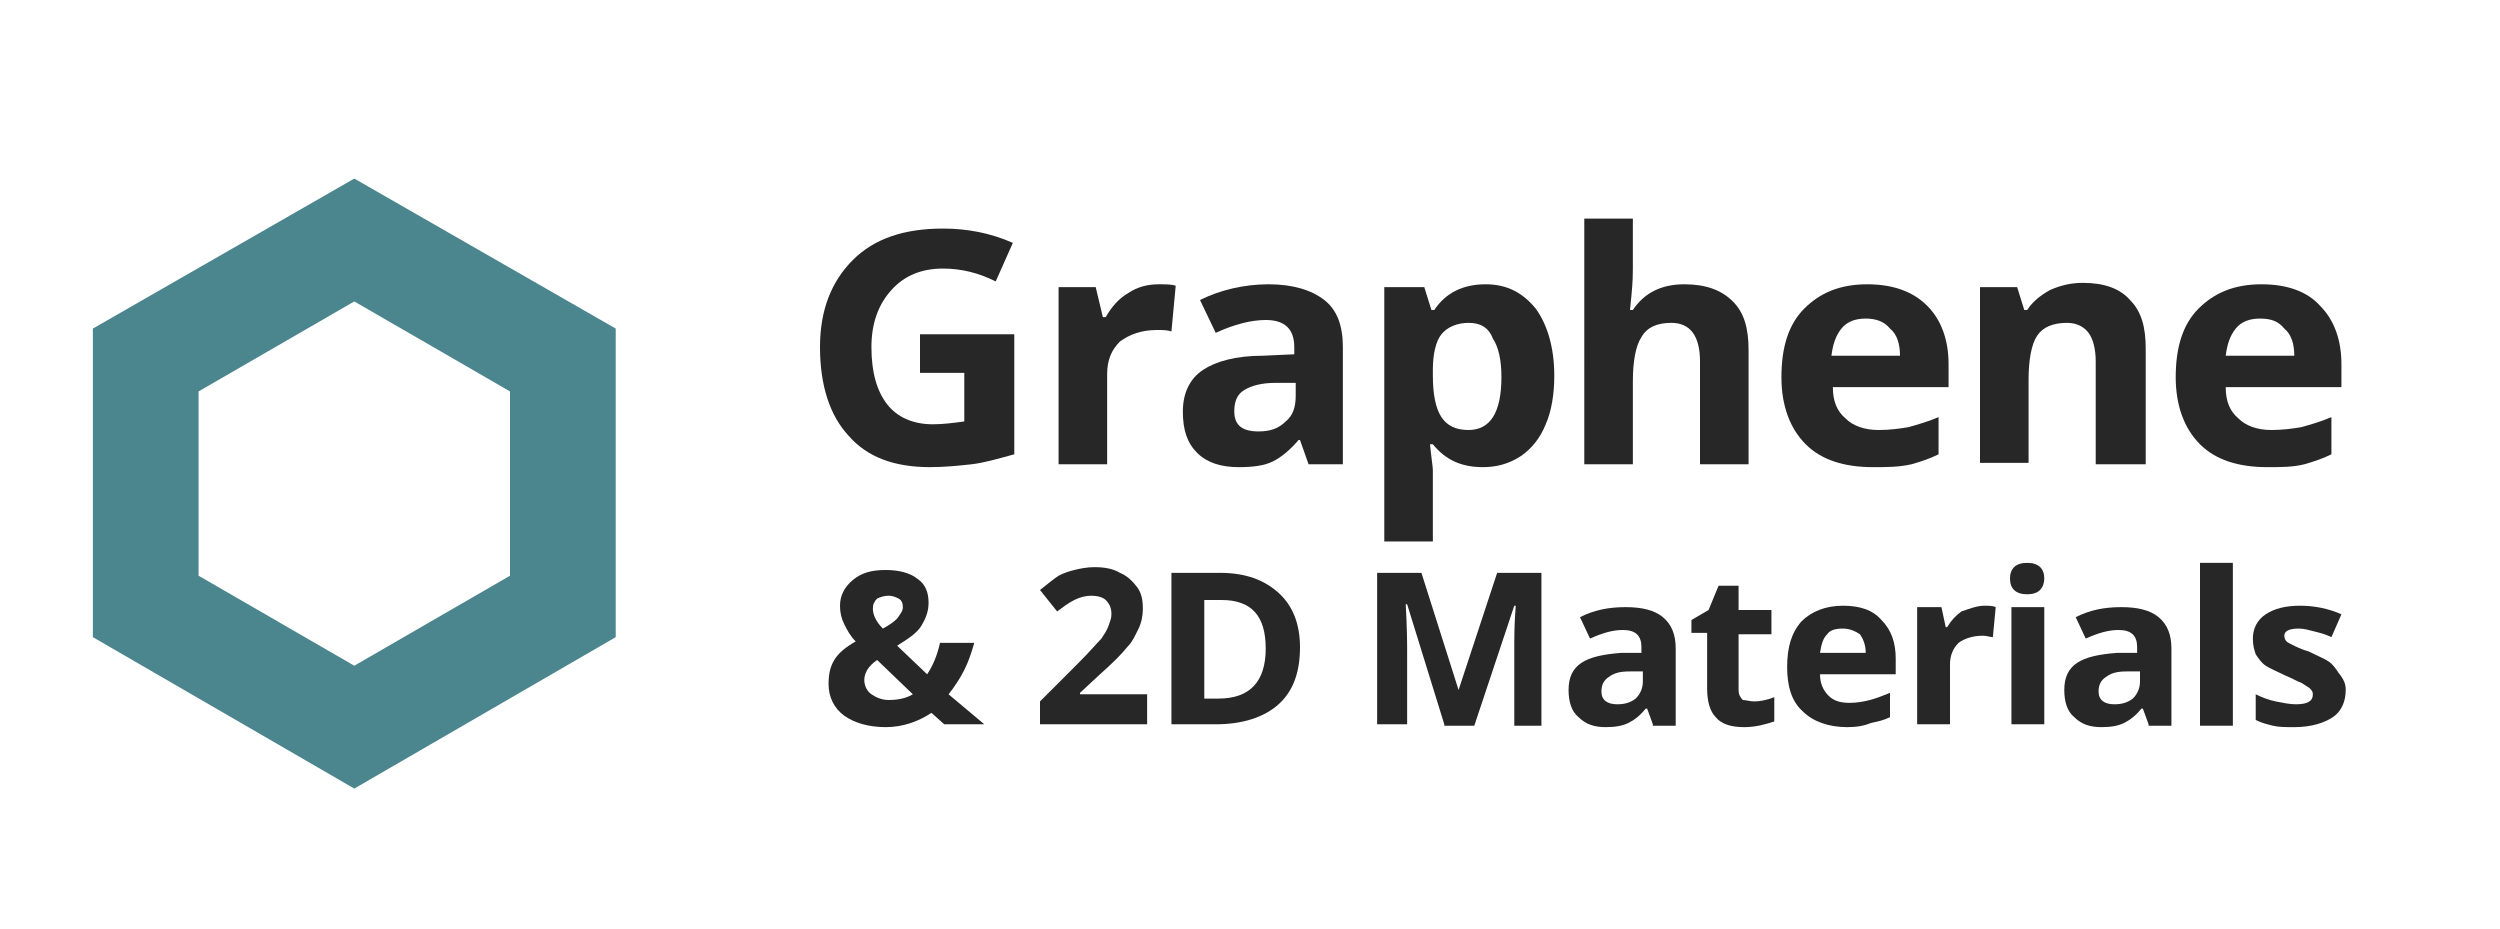
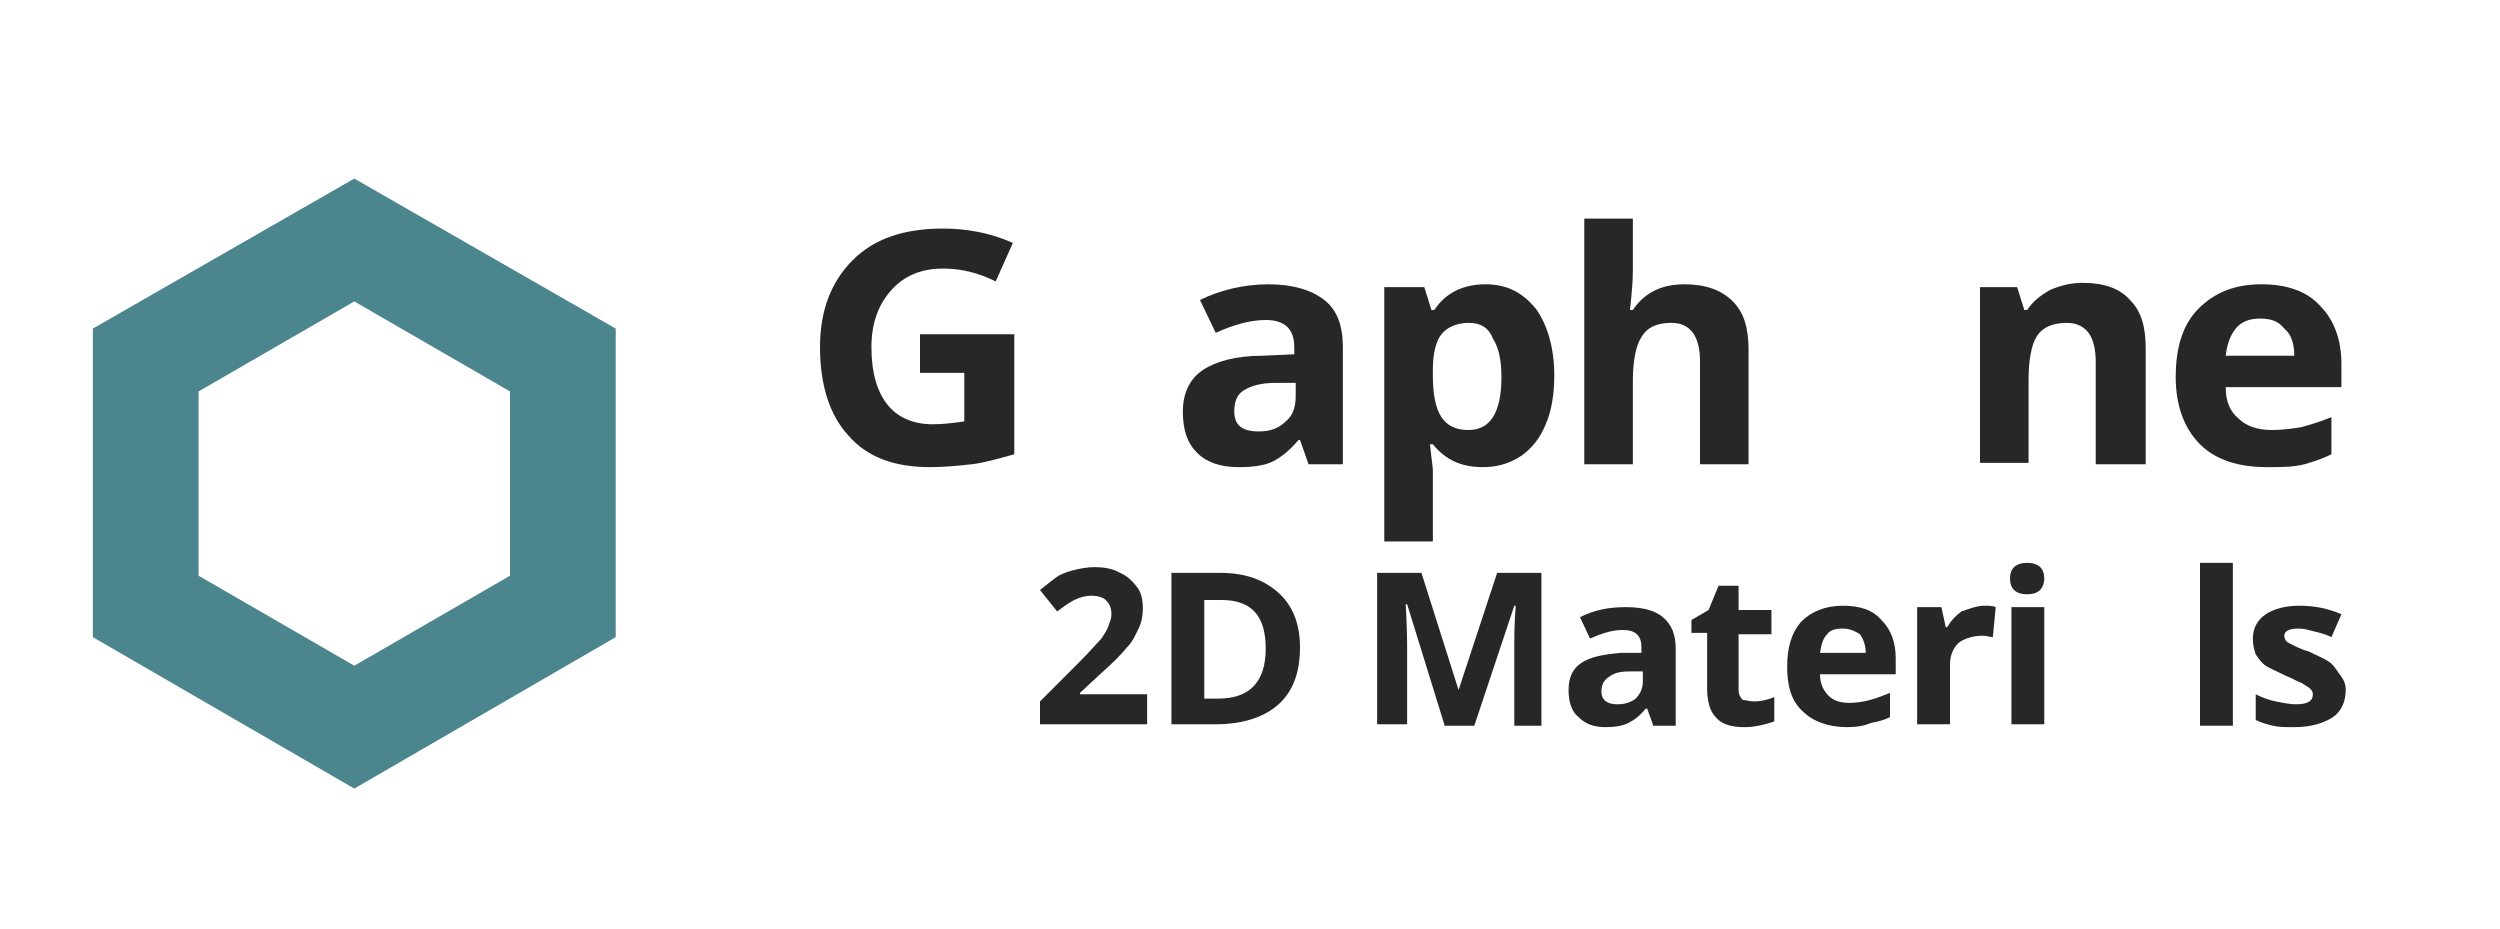
<svg xmlns="http://www.w3.org/2000/svg" version="1.1" x="0px" y="0px" viewBox="0 0 175 65" style="enable-background:new 0 0 175 65;" xml:space="preserve">
  <style type="text/css">
	.st0{fill:#282727;}
	.st1{fill:#4B858E;}
	.st2{display:none;}
	.st3{display:inline;}
	.st4{fill:none;stroke:#959290;stroke-width:0.25;stroke-miterlimit:10;}
</style>
  <g id="Layer_1">
    <g>
      <g>
        <path class="st0" d="M64.5,23.4H71v8.4c-1.1,0.3-2.1,0.6-3,0.7c-0.9,0.1-1.9,0.2-2.9,0.2c-2.5,0-4.4-0.7-5.7-2.2     c-1.3-1.4-2-3.5-2-6.2c0-2.6,0.8-4.6,2.3-6.1c1.5-1.5,3.6-2.2,6.3-2.2c1.7,0,3.3,0.3,4.9,1l-1.2,2.7c-1.2-0.6-2.4-0.9-3.7-0.9     c-1.5,0-2.7,0.5-3.6,1.5c-0.9,1-1.4,2.3-1.4,4c0,1.8,0.4,3.1,1.1,4c0.7,0.9,1.8,1.4,3.2,1.4c0.7,0,1.5-0.1,2.2-0.2v-3.4h-3.1     V23.4z" />
-         <path class="st0" d="M81.1,19.9c0.5,0,0.9,0,1.2,0.1L82,23.2c-0.3-0.1-0.6-0.1-1-0.1c-1.1,0-1.9,0.3-2.6,0.8     c-0.6,0.6-0.9,1.3-0.9,2.3v6.3h-3.4V20.1h2.6l0.5,2.1h0.2c0.4-0.7,0.9-1.3,1.6-1.7C79.6,20.1,80.3,19.9,81.1,19.9" />
        <path class="st0" d="M91.6,32.5L91,30.8h-0.1c-0.6,0.7-1.2,1.2-1.8,1.5c-0.6,0.3-1.4,0.4-2.4,0.4c-1.2,0-2.2-0.3-2.9-1     c-0.7-0.7-1-1.6-1-2.9c0-1.3,0.5-2.3,1.4-2.9c0.9-0.6,2.3-1,4.2-1l2.2-0.1v-0.5c0-1.3-0.7-1.9-2-1.9c-1,0-2.2,0.3-3.5,0.9L84,21     c1.4-0.7,3.1-1.1,4.8-1.1c1.7,0,3,0.4,3.9,1.1c0.9,0.7,1.3,1.8,1.3,3.3v8.2H91.6z M90.6,26.8l-1.3,0c-1,0-1.7,0.2-2.2,0.5     c-0.5,0.3-0.7,0.8-0.7,1.5c0,1,0.6,1.4,1.7,1.4c0.8,0,1.4-0.2,1.9-0.7c0.5-0.4,0.7-1,0.7-1.8V26.8z" />
        <path class="st0" d="M103.8,32.7c-1.5,0-2.6-0.5-3.5-1.6h-0.2c0.1,1,0.2,1.6,0.2,1.8v5h-3.4V20.1h2.8l0.5,1.6h0.2     c0.8-1.2,2-1.8,3.6-1.8c1.5,0,2.6,0.6,3.5,1.7c0.8,1.1,1.3,2.7,1.3,4.7c0,1.3-0.2,2.5-0.6,3.4c-0.4,1-1,1.7-1.7,2.2     C105.6,32.5,104.7,32.7,103.8,32.7 M102.8,22.6c-0.8,0-1.5,0.3-1.9,0.8c-0.4,0.5-0.6,1.4-0.6,2.5v0.4c0,1.3,0.2,2.3,0.6,2.9     c0.4,0.6,1,0.9,1.9,0.9c1.5,0,2.3-1.2,2.3-3.7c0-1.2-0.2-2.1-0.6-2.7C104.2,22.9,103.6,22.6,102.8,22.6" />
        <path class="st0" d="M122.5,32.5H119v-7.2c0-1.8-0.7-2.7-2-2.7c-1,0-1.7,0.3-2.1,1c-0.4,0.6-0.6,1.7-0.6,3.1v5.8h-3.4V15.3h3.4     v3.5c0,0.3,0,0.9-0.1,1.9l-0.1,1h0.2c0.8-1.2,2-1.8,3.6-1.8c1.5,0,2.6,0.4,3.4,1.2c0.8,0.8,1.1,1.9,1.1,3.4V32.5z" />
-         <path class="st0" d="M131.1,32.7c-2,0-3.6-0.5-4.7-1.6c-1.1-1.1-1.7-2.7-1.7-4.7c0-2.1,0.5-3.7,1.6-4.8c1.1-1.1,2.5-1.7,4.4-1.7     c1.8,0,3.2,0.5,4.2,1.5c1,1,1.5,2.4,1.5,4.1v1.6h-8.1c0,1,0.3,1.7,0.9,2.2c0.5,0.5,1.3,0.8,2.3,0.8c0.8,0,1.5-0.1,2.1-0.2     c0.7-0.2,1.4-0.4,2.1-0.7v2.6c-0.6,0.3-1.2,0.5-1.9,0.7C132.9,32.7,132.1,32.7,131.1,32.7 M130.6,22.3c-0.7,0-1.3,0.2-1.7,0.7     c-0.4,0.5-0.6,1.1-0.7,1.9h4.8c0-0.8-0.2-1.5-0.7-1.9C131.9,22.5,131.3,22.3,130.6,22.3" />
        <path class="st0" d="M150.1,32.5h-3.4v-7.2c0-0.9-0.2-1.6-0.5-2c-0.3-0.4-0.8-0.7-1.5-0.7c-1,0-1.7,0.3-2.1,0.9     c-0.4,0.6-0.6,1.7-0.6,3.1v5.8h-3.4V20.1h2.6l0.5,1.6h0.2c0.4-0.6,0.9-1,1.6-1.4c0.7-0.3,1.4-0.5,2.3-0.5c1.5,0,2.6,0.4,3.3,1.2     c0.8,0.8,1.1,1.9,1.1,3.4V32.5z" />
        <path class="st0" d="M158.7,32.7c-2,0-3.6-0.5-4.7-1.6c-1.1-1.1-1.7-2.7-1.7-4.7c0-2.1,0.5-3.7,1.6-4.8c1.1-1.1,2.5-1.7,4.4-1.7     c1.8,0,3.2,0.5,4.1,1.5c1,1,1.5,2.4,1.5,4.1v1.6h-8.1c0,1,0.3,1.7,0.9,2.2c0.5,0.5,1.3,0.8,2.3,0.8c0.8,0,1.5-0.1,2.1-0.2     c0.7-0.2,1.4-0.4,2.1-0.7v2.6c-0.6,0.3-1.2,0.5-1.9,0.7C160.5,32.7,159.7,32.7,158.7,32.7 M158.2,22.3c-0.7,0-1.3,0.2-1.7,0.7     c-0.4,0.5-0.6,1.1-0.7,1.9h4.8c0-0.8-0.2-1.5-0.7-1.9C159.5,22.5,159,22.3,158.2,22.3" />
-         <path class="st0" d="M68.9,50.7h-2.8l-0.9-0.8c-0.9,0.6-2,1-3.2,1c-1.2,0-2.2-0.3-2.9-0.8c-0.7-0.5-1.1-1.3-1.1-2.2     c0-0.7,0.1-1.2,0.4-1.7c0.3-0.5,0.8-0.9,1.5-1.3c-0.4-0.4-0.6-0.8-0.8-1.2c-0.2-0.4-0.3-0.8-0.3-1.3c0-0.7,0.3-1.3,0.9-1.8     c0.6-0.5,1.3-0.7,2.3-0.7c0.9,0,1.7,0.2,2.2,0.6c0.6,0.4,0.8,1,0.8,1.7c0,0.6-0.2,1.1-0.5,1.6c-0.3,0.5-0.9,0.9-1.7,1.4l2.1,2     c0.4-0.6,0.7-1.3,0.9-2.2h2.4c-0.2,0.7-0.4,1.3-0.7,1.9c-0.3,0.6-0.7,1.2-1.1,1.7L68.9,50.7z M60.5,47.6c0,0.4,0.2,0.8,0.5,1     c0.3,0.2,0.7,0.4,1.2,0.4c0.6,0,1.2-0.1,1.7-0.4l-2.5-2.4c-0.3,0.2-0.5,0.4-0.7,0.7C60.6,47.1,60.5,47.3,60.5,47.6 M63.2,42.5     c0-0.3-0.1-0.5-0.3-0.6c-0.2-0.1-0.4-0.2-0.7-0.2c-0.3,0-0.6,0.1-0.8,0.2c-0.2,0.2-0.3,0.4-0.3,0.7c0,0.4,0.2,0.9,0.7,1.4     c0.4-0.2,0.8-0.5,1-0.7C63,43,63.2,42.8,63.2,42.5" />
        <path class="st0" d="M80.4,50.7h-7.6v-1.6l2.7-2.7c0.8-0.8,1.3-1.4,1.6-1.7c0.2-0.3,0.4-0.6,0.5-0.9c0.1-0.3,0.2-0.5,0.2-0.8     c0-0.4-0.1-0.7-0.4-1c-0.2-0.2-0.6-0.3-1-0.3c-0.4,0-0.8,0.1-1.2,0.3c-0.4,0.2-0.8,0.5-1.2,0.8l-1.2-1.5c0.5-0.4,1-0.8,1.3-1     c0.4-0.2,0.7-0.3,1.1-0.4c0.4-0.1,0.9-0.2,1.4-0.2c0.7,0,1.3,0.1,1.8,0.4c0.5,0.2,0.9,0.6,1.2,1c0.3,0.4,0.4,0.9,0.4,1.5     c0,0.5-0.1,1-0.3,1.4c-0.2,0.4-0.4,0.9-0.8,1.3c-0.4,0.5-1,1.1-1.9,1.9l-1.4,1.3v0.1h4.7V50.7z" />
        <path class="st0" d="M91,45.3c0,1.8-0.5,3.1-1.5,4c-1,0.9-2.5,1.4-4.4,1.4H82V40.1h3.4c1.8,0,3.1,0.5,4.1,1.4     C90.5,42.4,91,43.7,91,45.3 M88.6,45.4c0-2.3-1-3.4-3.1-3.4h-1.2v6.9h1C87.5,48.9,88.6,47.7,88.6,45.4" />
        <path class="st0" d="M101.1,50.7l-2.6-8.4h-0.1c0.1,1.7,0.1,2.8,0.1,3.4v5h-2.1V40.1h3.1l2.6,8.2h0l2.7-8.2h3.1v10.7H106v-5.1     c0-0.2,0-0.5,0-0.8c0-0.3,0-1.1,0.1-2.5h-0.1l-2.8,8.4H101.1z" />
        <path class="st0" d="M115.7,50.7l-0.4-1.1h-0.1c-0.4,0.5-0.8,0.8-1.2,1c-0.4,0.2-0.9,0.3-1.6,0.3c-0.8,0-1.4-0.2-1.9-0.7     c-0.5-0.4-0.7-1.1-0.7-1.9c0-0.9,0.3-1.5,0.9-1.9c0.6-0.4,1.5-0.6,2.8-0.7l1.4,0v-0.4c0-0.8-0.4-1.2-1.3-1.2     c-0.7,0-1.4,0.2-2.3,0.6l-0.7-1.5c1-0.5,2-0.7,3.2-0.7c1.1,0,2,0.2,2.6,0.7c0.6,0.5,0.9,1.2,0.9,2.2v5.4H115.7z M115,47l-0.9,0     c-0.7,0-1.1,0.1-1.5,0.4c-0.3,0.2-0.5,0.5-0.5,1c0,0.6,0.4,0.9,1.1,0.9c0.5,0,0.9-0.1,1.3-0.4c0.3-0.3,0.5-0.7,0.5-1.2V47z" />
        <path class="st0" d="M122.8,49.1c0.4,0,0.9-0.1,1.4-0.3v1.7c-0.6,0.2-1.3,0.4-2.1,0.4c-0.9,0-1.6-0.2-2-0.7     c-0.4-0.4-0.6-1.1-0.6-2v-3.9h-1.1v-0.9l1.2-0.7l0.7-1.7h1.4v1.7h2.3v1.7h-2.3v3.9c0,0.3,0.1,0.5,0.3,0.7     C122.2,49,122.5,49.1,122.8,49.1" />
        <path class="st0" d="M129.3,50.9c-1.3,0-2.4-0.4-3.1-1.1c-0.8-0.7-1.1-1.8-1.1-3.1c0-1.4,0.3-2.4,1-3.2c0.7-0.7,1.7-1.1,2.9-1.1     c1.2,0,2.1,0.3,2.7,1c0.7,0.7,1,1.6,1,2.7v1.1h-5.3c0,0.6,0.2,1.1,0.6,1.5c0.4,0.4,0.9,0.5,1.5,0.5c0.5,0,1-0.1,1.4-0.2     c0.4-0.1,0.9-0.3,1.4-0.5v1.7c-0.4,0.2-0.8,0.3-1.3,0.4C130.5,50.8,130,50.9,129.3,50.9 M129,44c-0.5,0-0.9,0.1-1.1,0.4     c-0.3,0.3-0.4,0.7-0.5,1.3h3.2c0-0.6-0.2-1-0.4-1.3C129.9,44.2,129.5,44,129,44" />
        <path class="st0" d="M138.9,42.4c0.3,0,0.6,0,0.8,0.1l-0.2,2.1c-0.2,0-0.4-0.1-0.7-0.1c-0.7,0-1.3,0.2-1.7,0.5     c-0.4,0.4-0.6,0.9-0.6,1.5v4.2h-2.3v-8.2h1.7l0.3,1.4h0.1c0.3-0.5,0.6-0.8,1-1.1C137.9,42.6,138.4,42.4,138.9,42.4" />
        <path class="st0" d="M140.7,40.5c0-0.7,0.4-1.1,1.2-1.1c0.8,0,1.2,0.4,1.2,1.1c0,0.3-0.1,0.6-0.3,0.8c-0.2,0.2-0.5,0.3-0.9,0.3     C141.1,41.6,140.7,41.2,140.7,40.5 M143.1,50.7h-2.3v-8.2h2.3V50.7z" />
-         <path class="st0" d="M150.4,50.7l-0.4-1.1h-0.1c-0.4,0.5-0.8,0.8-1.2,1c-0.4,0.2-0.9,0.3-1.6,0.3c-0.8,0-1.4-0.2-1.9-0.7     c-0.5-0.4-0.7-1.1-0.7-1.9c0-0.9,0.3-1.5,0.9-1.9c0.6-0.4,1.5-0.6,2.8-0.7l1.4,0v-0.4c0-0.8-0.4-1.2-1.3-1.2     c-0.7,0-1.4,0.2-2.3,0.6l-0.7-1.5c1-0.5,2-0.7,3.2-0.7c1.1,0,2,0.2,2.6,0.7c0.6,0.5,0.9,1.2,0.9,2.2v5.4H150.4z M149.8,47l-0.9,0     c-0.7,0-1.1,0.1-1.5,0.4c-0.3,0.2-0.5,0.5-0.5,1c0,0.6,0.4,0.9,1.1,0.9c0.5,0,0.9-0.1,1.3-0.4c0.3-0.3,0.5-0.7,0.5-1.2V47z" />
        <rect x="154" y="39.4" class="st0" width="2.3" height="11.4" />
        <path class="st0" d="M164.2,48.3c0,0.8-0.3,1.5-0.9,1.9c-0.6,0.4-1.5,0.7-2.7,0.7c-0.6,0-1.1,0-1.5-0.1c-0.4-0.1-0.8-0.2-1.2-0.4     v-1.8c0.4,0.2,0.9,0.4,1.4,0.5c0.5,0.1,1,0.2,1.4,0.2c0.8,0,1.2-0.2,1.2-0.7c0-0.2-0.1-0.3-0.2-0.4c-0.1-0.1-0.3-0.2-0.6-0.4     c-0.3-0.1-0.6-0.3-1.1-0.5c-0.6-0.3-1.1-0.5-1.4-0.7c-0.3-0.2-0.5-0.5-0.7-0.8c-0.1-0.3-0.2-0.6-0.2-1.1c0-0.7,0.3-1.3,0.9-1.7     c0.6-0.4,1.4-0.6,2.4-0.6c1,0,2,0.2,2.9,0.6l-0.7,1.6c-0.4-0.2-0.8-0.3-1.2-0.4c-0.4-0.1-0.7-0.2-1.1-0.2c-0.7,0-1,0.2-1,0.5     c0,0.2,0.1,0.4,0.3,0.5c0.2,0.1,0.7,0.4,1.4,0.6c0.6,0.3,1.1,0.5,1.4,0.7c0.3,0.2,0.5,0.5,0.7,0.8     C164.1,47.6,164.2,47.9,164.2,48.3" />
      </g>
      <path class="st1" d="M24.8,12.5L6.5,23v21.6l18.3,10.6l18.3-10.6V23L24.8,12.5z M35.7,40.3l-10.9,6.3l-10.9-6.3V27.4l10.9-6.3    l10.9,6.3V40.3z" />
    </g>
  </g>
  <g id="Layer_4">
</g>
  <g id="Guides" class="st2">
    <g class="st3">
      <line class="st4" x1="64.4" y1="8.3" x2="64.4" y2="-56.7" />
      <line class="st4" x1="116.9" y1="8.3" x2="116.9" y2="-56.7" />
    </g>
    <g class="st3">
      <line class="st4" x1="39.6" y1="41.8" x2="252.1" y2="41.8" />
-       <line class="st4" x1="64.4" y1="97.3" x2="64.4" y2="32.3" />
      <line class="st4" x1="116.9" y1="97.3" x2="116.9" y2="32.3" />
    </g>
  </g>
</svg>